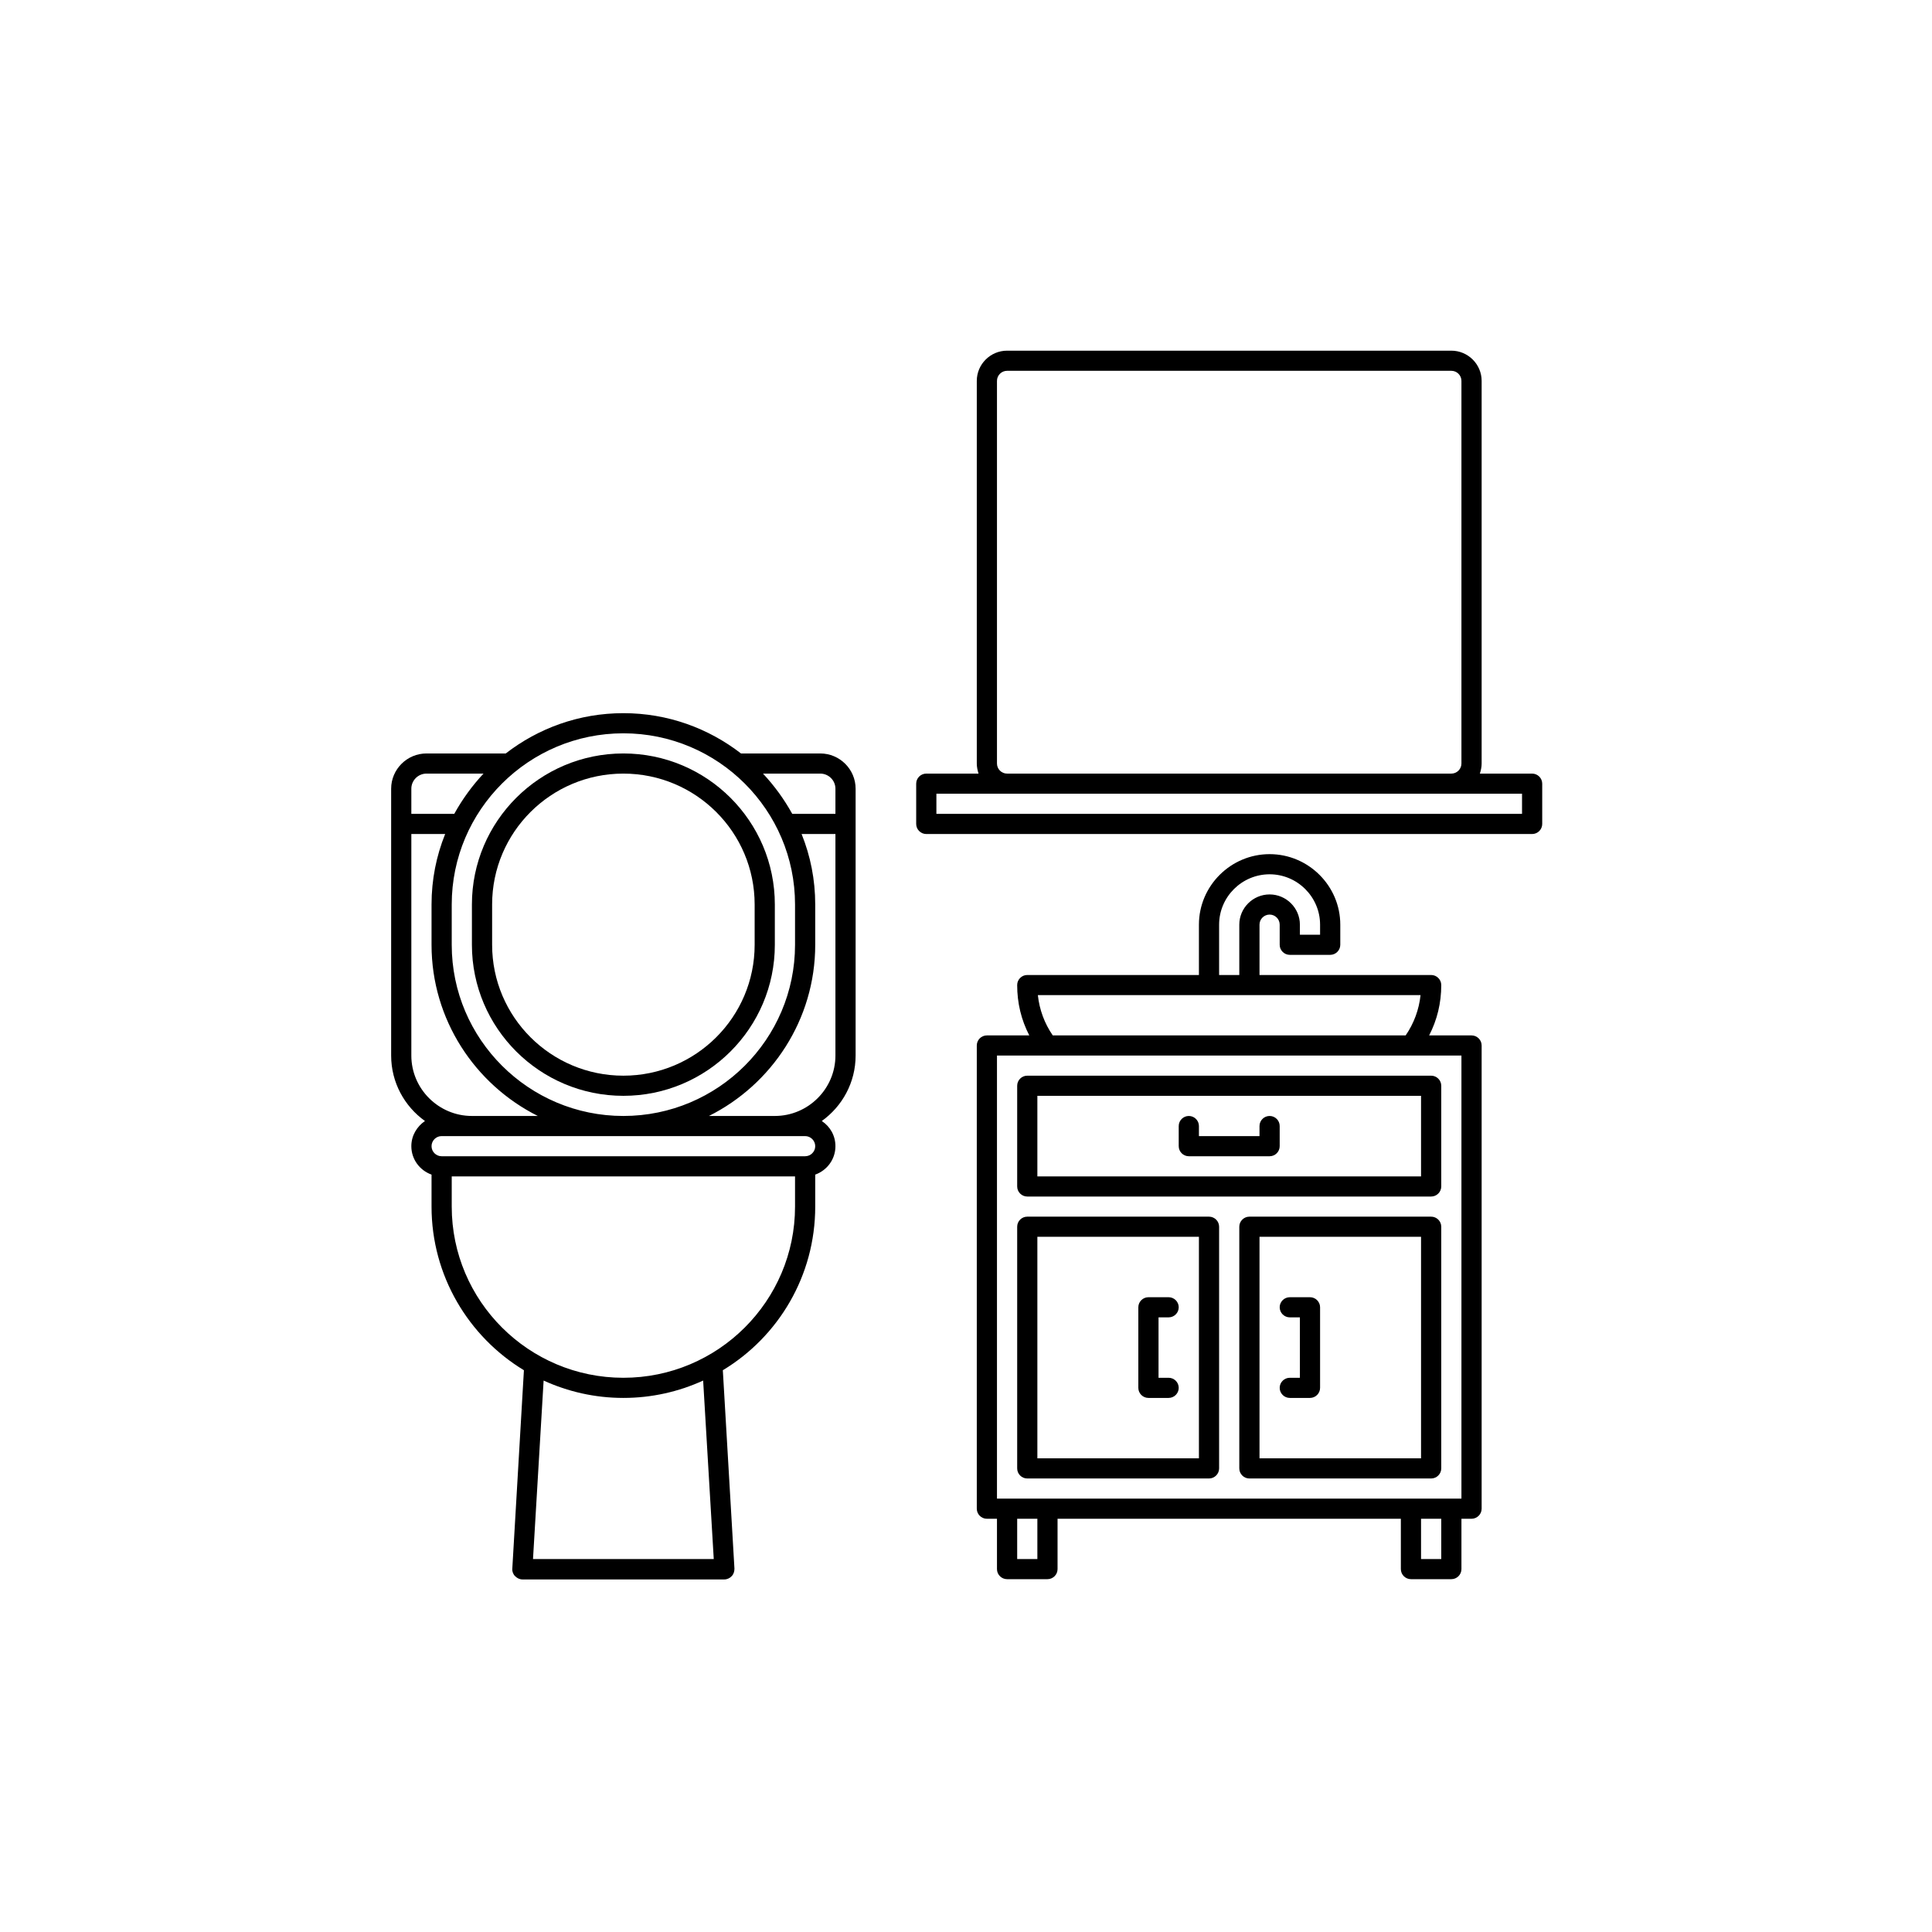
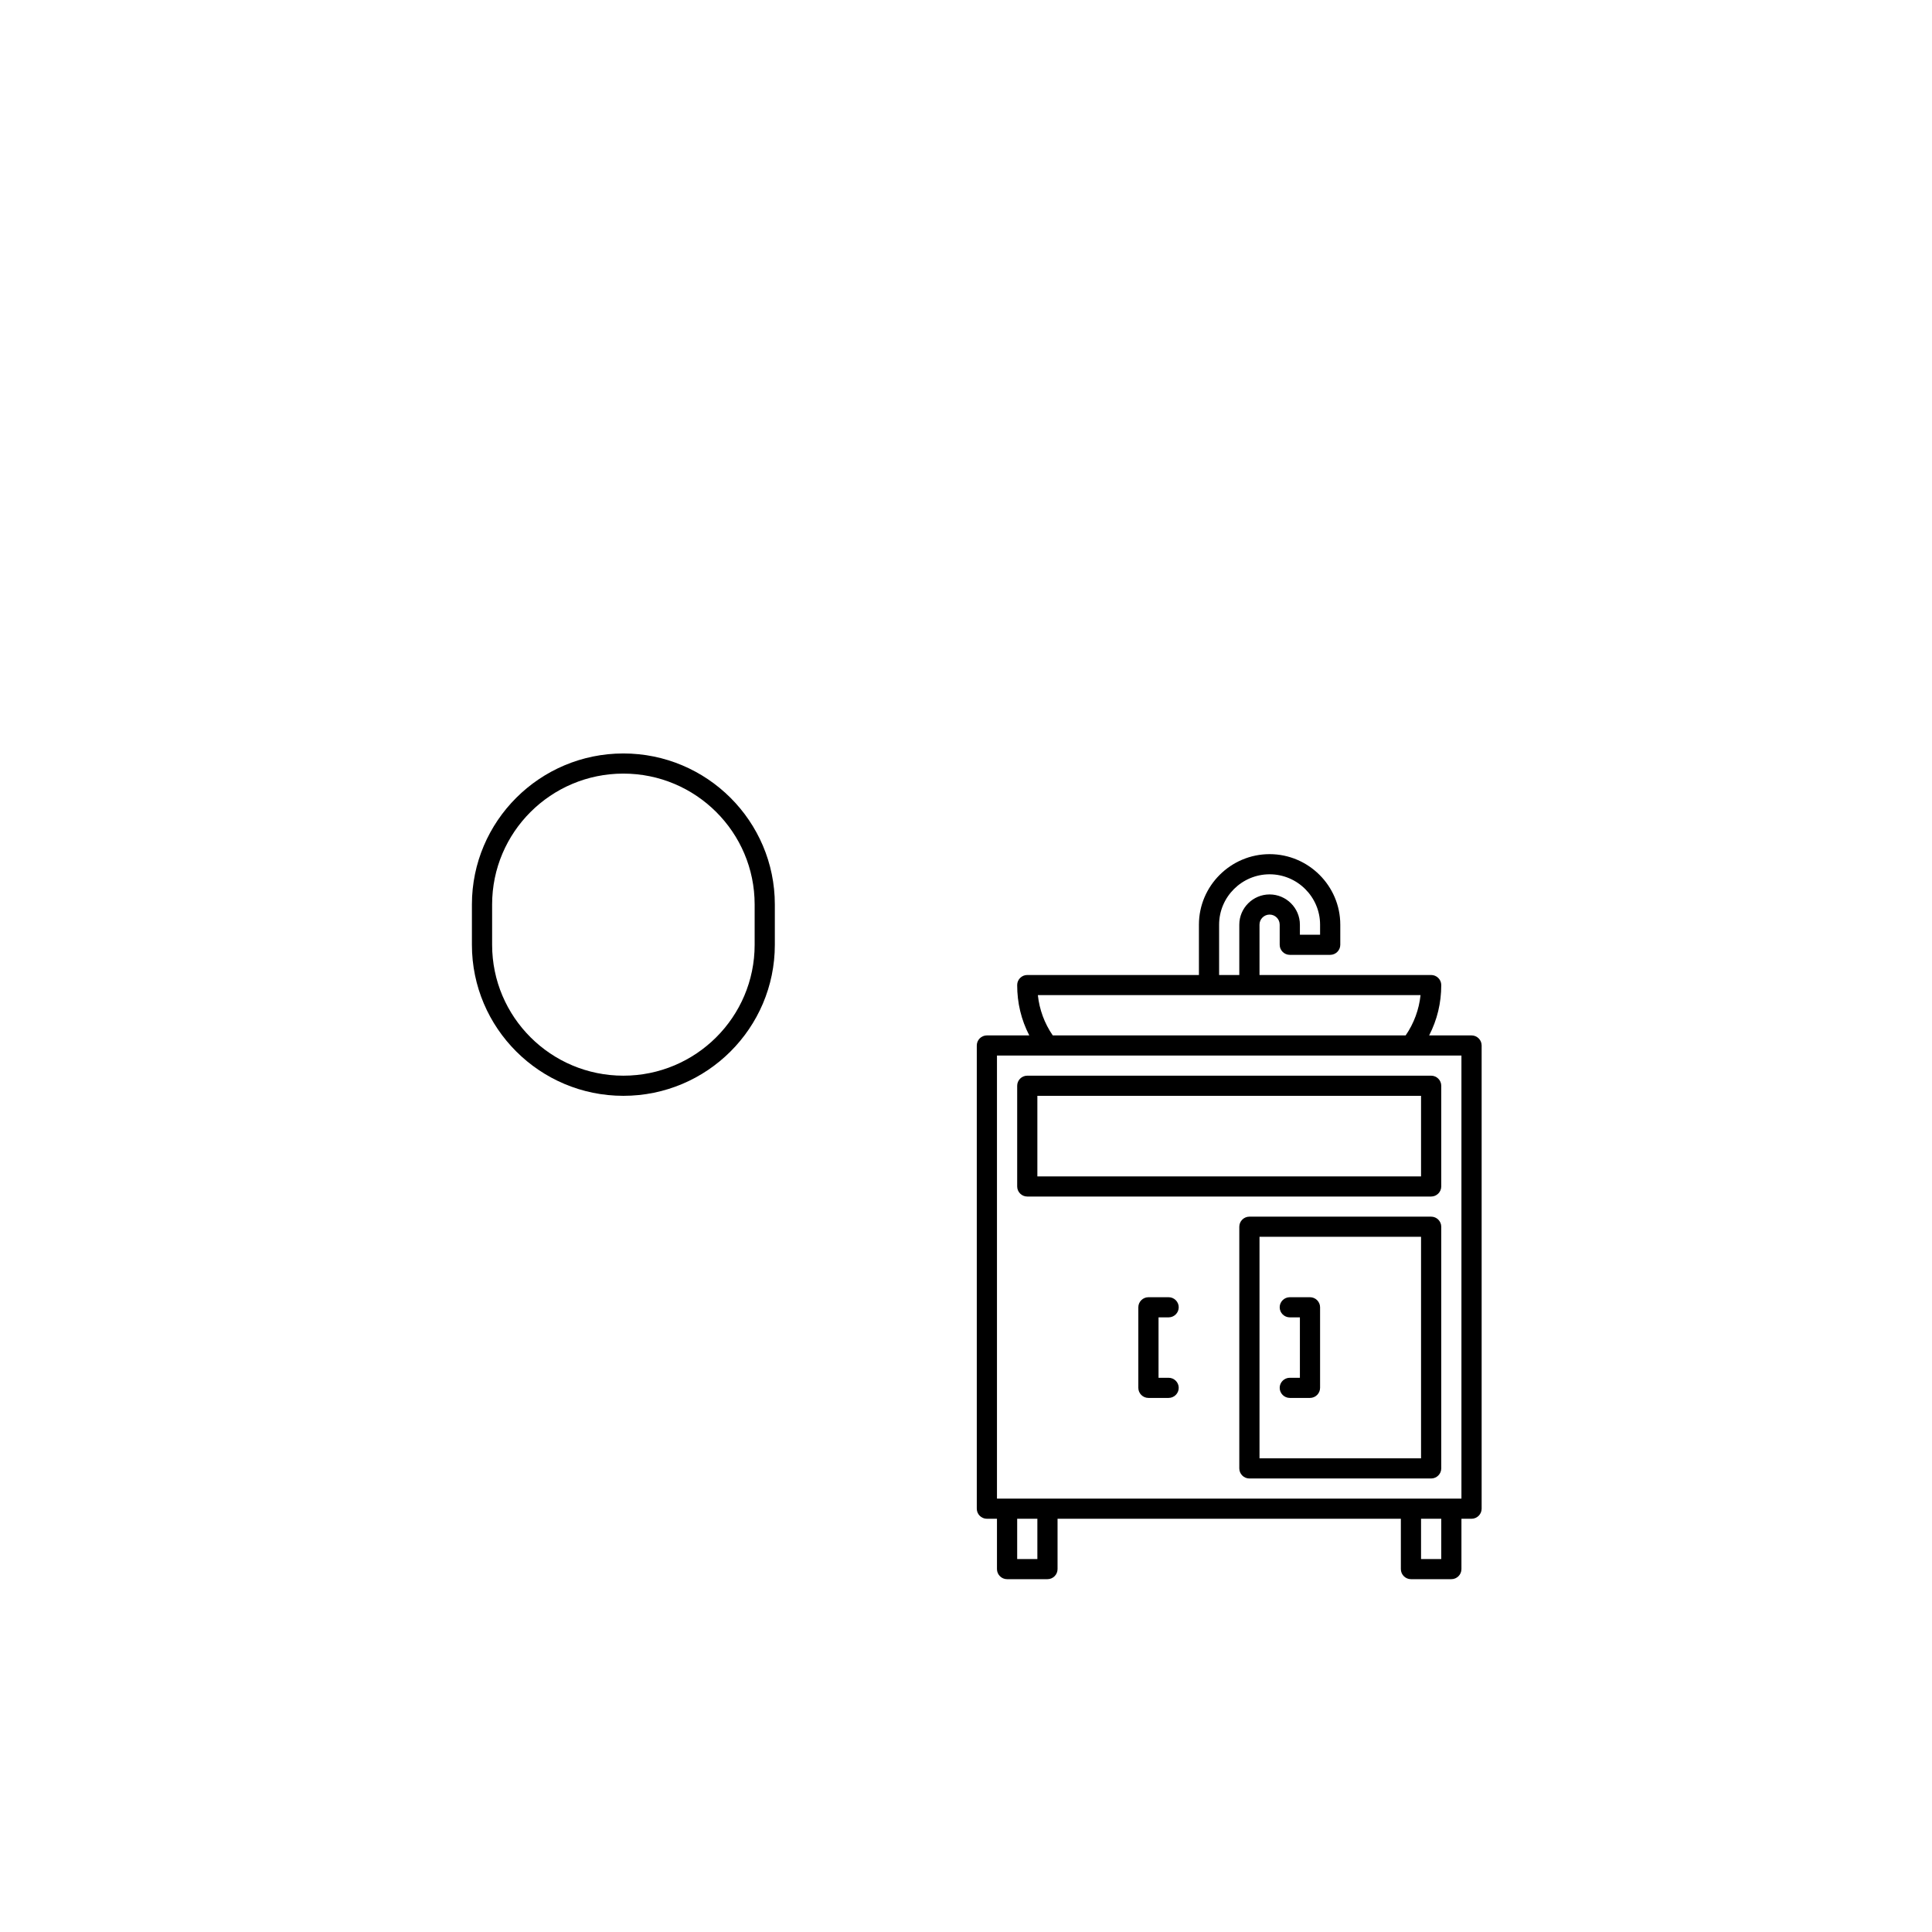
<svg xmlns="http://www.w3.org/2000/svg" width="500" zoomAndPan="magnify" viewBox="0 0 375 375" height="500" preserveAspectRatio="xMidYMid meet" version="1.0">
  <defs>
    <clipPath id="be517b18a4">
      <path d="M 189 165 L 288 165 L 288 306.566 L 189 306.566 Z M 189 165 " clip-rule="nonzero" />
    </clipPath>
    <clipPath id="fb0ab57e12">
      <path d="M 177 68.066 L 299.383 68.066 L 299.383 162 L 177 162 Z M 177 68.066 " clip-rule="nonzero" />
    </clipPath>
    <clipPath id="b74da14999">
-       <path d="M 75.883 138 L 167 138 L 167 306.566 L 75.883 306.566 Z M 75.883 138 " clip-rule="nonzero" />
-     </clipPath>
+       </clipPath>
  </defs>
  <g clip-path="url(#be517b18a4)">
    <path fill="#000000" d="M 285.625 200.973 L 277.395 200.973 C 278.961 197.941 279.746 194.668 279.746 191.199 C 279.746 190.125 278.863 189.246 277.785 189.246 L 244.469 189.246 L 244.469 179.473 C 244.469 178.398 245.352 177.52 246.43 177.52 C 247.508 177.52 248.387 178.398 248.387 179.473 L 248.387 183.383 C 248.387 184.457 249.27 185.336 250.348 185.336 L 258.188 185.336 C 259.266 185.336 260.148 184.457 260.148 183.383 L 260.148 179.473 C 260.148 171.949 253.973 165.789 246.43 165.789 C 238.883 165.789 232.711 171.949 232.711 179.473 L 232.711 189.246 L 199.391 189.246 C 198.312 189.246 197.434 190.125 197.434 191.199 C 197.434 194.668 198.215 197.941 199.785 200.973 L 191.551 200.973 C 190.473 200.973 189.594 201.852 189.594 202.926 L 189.594 292.836 C 189.594 293.91 190.473 294.789 191.551 294.789 L 193.512 294.789 L 193.512 304.562 C 193.512 305.637 194.395 306.516 195.473 306.516 L 203.312 306.516 C 204.391 306.516 205.27 305.637 205.27 304.562 L 205.27 294.789 L 271.906 294.789 L 271.906 304.562 C 271.906 305.637 272.789 306.516 273.867 306.516 L 281.707 306.516 C 282.785 306.516 283.664 305.637 283.664 304.562 L 283.664 294.789 L 285.625 294.789 C 286.703 294.789 287.586 293.91 287.586 292.836 L 287.586 202.926 C 287.586 201.852 286.703 200.973 285.625 200.973 Z M 236.629 179.473 C 236.629 174.098 241.039 169.699 246.43 169.699 C 251.816 169.699 256.227 174.098 256.227 179.473 L 256.227 181.426 L 252.309 181.426 L 252.309 179.473 C 252.309 176.246 249.66 173.609 246.43 173.609 C 243.195 173.609 240.547 176.246 240.547 179.473 L 240.547 189.246 L 236.629 189.246 Z M 201.449 193.152 L 275.727 193.152 C 275.434 195.938 274.453 198.625 272.836 200.973 L 204.34 200.973 C 202.723 198.625 201.742 195.938 201.449 193.152 Z M 201.352 302.605 L 197.434 302.605 L 197.434 294.789 L 201.352 294.789 Z M 279.746 302.605 L 275.824 302.605 L 275.824 294.789 L 279.746 294.789 Z M 283.664 290.879 L 193.512 290.879 L 193.512 204.883 L 283.664 204.883 Z M 283.664 290.879 " fill-opacity="1" fill-rule="nonzero" />
  </g>
  <path fill="#000000" d="M 197.434 210.746 L 197.434 230.289 C 197.434 231.363 198.312 232.246 199.391 232.246 L 277.785 232.246 C 278.863 232.246 279.746 231.363 279.746 230.289 L 279.746 210.746 C 279.746 209.668 278.863 208.789 277.785 208.789 L 199.391 208.789 C 198.312 208.789 197.434 209.668 197.434 210.746 Z M 201.352 212.699 L 275.824 212.699 L 275.824 228.336 L 201.352 228.336 Z M 201.352 212.699 " fill-opacity="1" fill-rule="nonzero" />
-   <path fill="#000000" d="M 234.668 236.152 L 199.391 236.152 C 198.312 236.152 197.434 237.031 197.434 238.109 L 197.434 285.016 C 197.434 286.09 198.312 286.973 199.391 286.973 L 234.668 286.973 C 235.746 286.973 236.629 286.09 236.629 285.016 L 236.629 238.109 C 236.629 237.031 235.746 236.152 234.668 236.152 Z M 232.711 283.062 L 201.352 283.062 L 201.352 240.062 L 232.711 240.062 Z M 232.711 283.062 " fill-opacity="1" fill-rule="nonzero" />
  <path fill="#000000" d="M 222.91 271.336 L 226.828 271.336 C 227.906 271.336 228.789 270.457 228.789 269.379 C 228.789 268.305 227.906 267.426 226.828 267.426 L 224.871 267.426 L 224.871 255.699 L 226.828 255.699 C 227.906 255.699 228.789 254.82 228.789 253.742 C 228.789 252.668 227.906 251.789 226.828 251.789 L 222.91 251.789 C 221.832 251.789 220.949 252.668 220.949 253.742 L 220.949 269.379 C 220.949 270.457 221.832 271.336 222.91 271.336 Z M 222.91 271.336 " fill-opacity="1" fill-rule="nonzero" />
  <path fill="#000000" d="M 250.348 267.426 C 249.27 267.426 248.387 268.305 248.387 269.379 C 248.387 270.457 249.27 271.336 250.348 271.336 L 254.27 271.336 C 255.344 271.336 256.227 270.457 256.227 269.379 L 256.227 253.742 C 256.227 252.668 255.344 251.789 254.27 251.789 L 250.348 251.789 C 249.27 251.789 248.387 252.668 248.387 253.742 C 248.387 254.82 249.27 255.699 250.348 255.699 L 252.309 255.699 L 252.309 267.426 Z M 250.348 267.426 " fill-opacity="1" fill-rule="nonzero" />
  <path fill="#000000" d="M 277.785 236.152 L 242.508 236.152 C 241.43 236.152 240.547 237.031 240.547 238.109 L 240.547 285.016 C 240.547 286.09 241.43 286.973 242.508 286.973 L 277.785 286.973 C 278.863 286.973 279.746 286.09 279.746 285.016 L 279.746 238.109 C 279.746 237.031 278.863 236.152 277.785 236.152 Z M 275.824 283.062 L 244.469 283.062 L 244.469 240.062 L 275.824 240.062 Z M 275.824 283.062 " fill-opacity="1" fill-rule="nonzero" />
-   <path fill="#000000" d="M 246.43 216.609 C 245.352 216.609 244.469 217.488 244.469 218.562 L 244.469 220.516 L 232.711 220.516 L 232.711 218.562 C 232.711 217.488 231.828 216.609 230.75 216.609 C 229.672 216.609 228.789 217.488 228.789 218.562 L 228.789 222.473 C 228.789 223.547 229.672 224.426 230.75 224.426 L 246.43 224.426 C 247.508 224.426 248.387 223.547 248.387 222.473 L 248.387 218.562 C 248.387 217.488 247.508 216.609 246.43 216.609 Z M 246.43 216.609 " fill-opacity="1" fill-rule="nonzero" />
  <g clip-path="url(#fb0ab57e12)">
-     <path fill="#000000" d="M 297.383 150.156 L 287.242 150.156 C 287.438 149.52 287.586 148.883 287.586 148.199 L 287.586 73.93 C 287.586 70.703 284.938 68.066 281.707 68.066 L 195.473 68.066 C 192.238 68.066 189.594 70.703 189.594 73.93 L 189.594 148.199 C 189.594 148.883 189.738 149.52 189.934 150.156 L 179.793 150.156 C 178.715 150.156 177.832 151.035 177.832 152.109 L 177.832 159.926 C 177.832 161.004 178.715 161.883 179.793 161.883 L 297.383 161.883 C 298.461 161.883 299.344 161.004 299.344 159.926 L 299.344 152.109 C 299.344 151.035 298.461 150.156 297.383 150.156 Z M 193.512 148.199 L 193.512 73.93 C 193.512 72.852 194.395 71.973 195.473 71.973 L 281.707 71.973 C 282.785 71.973 283.664 72.852 283.664 73.93 L 283.664 148.199 C 283.664 149.273 282.785 150.156 281.707 150.156 L 195.473 150.156 C 194.395 150.156 193.512 149.273 193.512 148.199 Z M 295.426 157.973 L 181.754 157.973 L 181.754 154.062 L 295.426 154.062 Z M 295.426 157.973 " fill-opacity="1" fill-rule="nonzero" />
-   </g>
+     </g>
  <path fill="#000000" d="M 91.598 183.383 C 91.598 199.555 104.781 212.699 120.996 212.699 C 137.215 212.699 150.395 199.555 150.395 183.383 L 150.395 175.562 C 150.395 159.391 137.215 146.246 120.996 146.246 C 104.781 146.246 91.598 159.391 91.598 175.562 Z M 95.52 175.562 C 95.52 161.539 106.934 150.156 120.996 150.156 C 135.059 150.156 146.477 161.539 146.477 175.562 L 146.477 183.383 C 146.477 197.406 135.059 208.789 120.996 208.789 C 106.934 208.789 95.52 197.406 95.52 183.383 Z M 95.52 175.562 " fill-opacity="1" fill-rule="nonzero" />
  <g clip-path="url(#b74da14999)">
    <path fill="#000000" d="M 159.215 146.246 L 143.828 146.246 C 137.508 141.359 129.621 138.426 120.996 138.426 C 112.375 138.426 104.484 141.359 98.164 146.246 L 82.781 146.246 C 79.008 146.246 75.922 149.324 75.922 153.086 L 75.922 204.883 C 75.922 210.109 78.516 214.75 82.484 217.586 C 80.918 218.66 79.84 220.418 79.84 222.473 C 79.84 225.012 81.457 227.164 83.762 227.992 L 83.762 234.199 C 83.762 247.637 90.961 259.461 101.691 265.961 L 99.438 304.465 C 99.391 305 99.586 305.539 99.977 305.93 C 100.371 306.32 100.859 306.566 101.398 306.566 L 140.598 306.566 C 141.137 306.566 141.672 306.32 142.016 305.93 C 142.41 305.539 142.555 305 142.555 304.465 L 140.301 265.961 C 151.082 259.461 158.234 247.637 158.234 234.199 L 158.234 227.992 C 160.539 227.164 162.156 225.012 162.156 222.473 C 162.156 220.418 161.125 218.66 159.508 217.586 C 163.477 214.75 166.074 210.109 166.074 204.883 L 166.074 153.086 C 166.074 149.324 162.988 146.246 159.215 146.246 Z M 162.156 153.086 L 162.156 157.973 L 153.777 157.973 C 152.207 155.137 150.297 152.5 148.094 150.156 L 159.215 150.156 C 160.832 150.156 162.156 151.473 162.156 153.086 Z M 154.316 175.562 L 154.316 183.383 C 154.316 201.703 139.371 216.609 120.996 216.609 C 102.625 216.609 87.68 201.703 87.68 183.383 L 87.68 175.562 C 87.68 157.238 102.625 142.336 120.996 142.336 C 139.371 142.336 154.316 157.238 154.316 175.562 Z M 82.781 150.156 L 93.852 150.156 C 91.648 152.5 89.738 155.137 88.168 157.973 L 79.84 157.973 L 79.84 153.086 C 79.84 151.473 81.164 150.156 82.781 150.156 Z M 79.84 204.883 L 79.84 161.883 L 86.406 161.883 C 84.691 166.133 83.762 170.727 83.762 175.562 L 83.762 183.383 C 83.762 197.895 92.188 210.5 104.387 216.609 L 91.598 216.609 C 85.133 216.609 79.84 211.332 79.84 204.883 Z M 138.539 302.605 L 103.457 302.605 L 105.516 267.965 C 110.219 270.113 115.461 271.336 120.996 271.336 C 126.535 271.336 131.777 270.113 136.48 267.965 Z M 120.996 267.426 C 102.625 267.426 87.68 252.523 87.68 234.199 L 87.68 228.336 L 154.316 228.336 L 154.316 234.199 C 154.316 252.523 139.371 267.426 120.996 267.426 Z M 156.273 220.516 C 157.352 220.516 158.234 221.398 158.234 222.473 C 158.234 223.547 157.352 224.426 156.273 224.426 L 85.719 224.426 C 84.641 224.426 83.762 223.547 83.762 222.473 C 83.762 221.398 84.641 220.516 85.719 220.516 Z M 162.156 204.883 C 162.156 211.332 156.863 216.609 150.395 216.609 L 137.605 216.609 C 149.809 210.5 158.234 197.895 158.234 183.383 L 158.234 175.562 C 158.234 170.727 157.305 166.133 155.59 161.883 L 162.156 161.883 Z M 162.156 204.883 " fill-opacity="1" fill-rule="nonzero" />
  </g>
</svg>